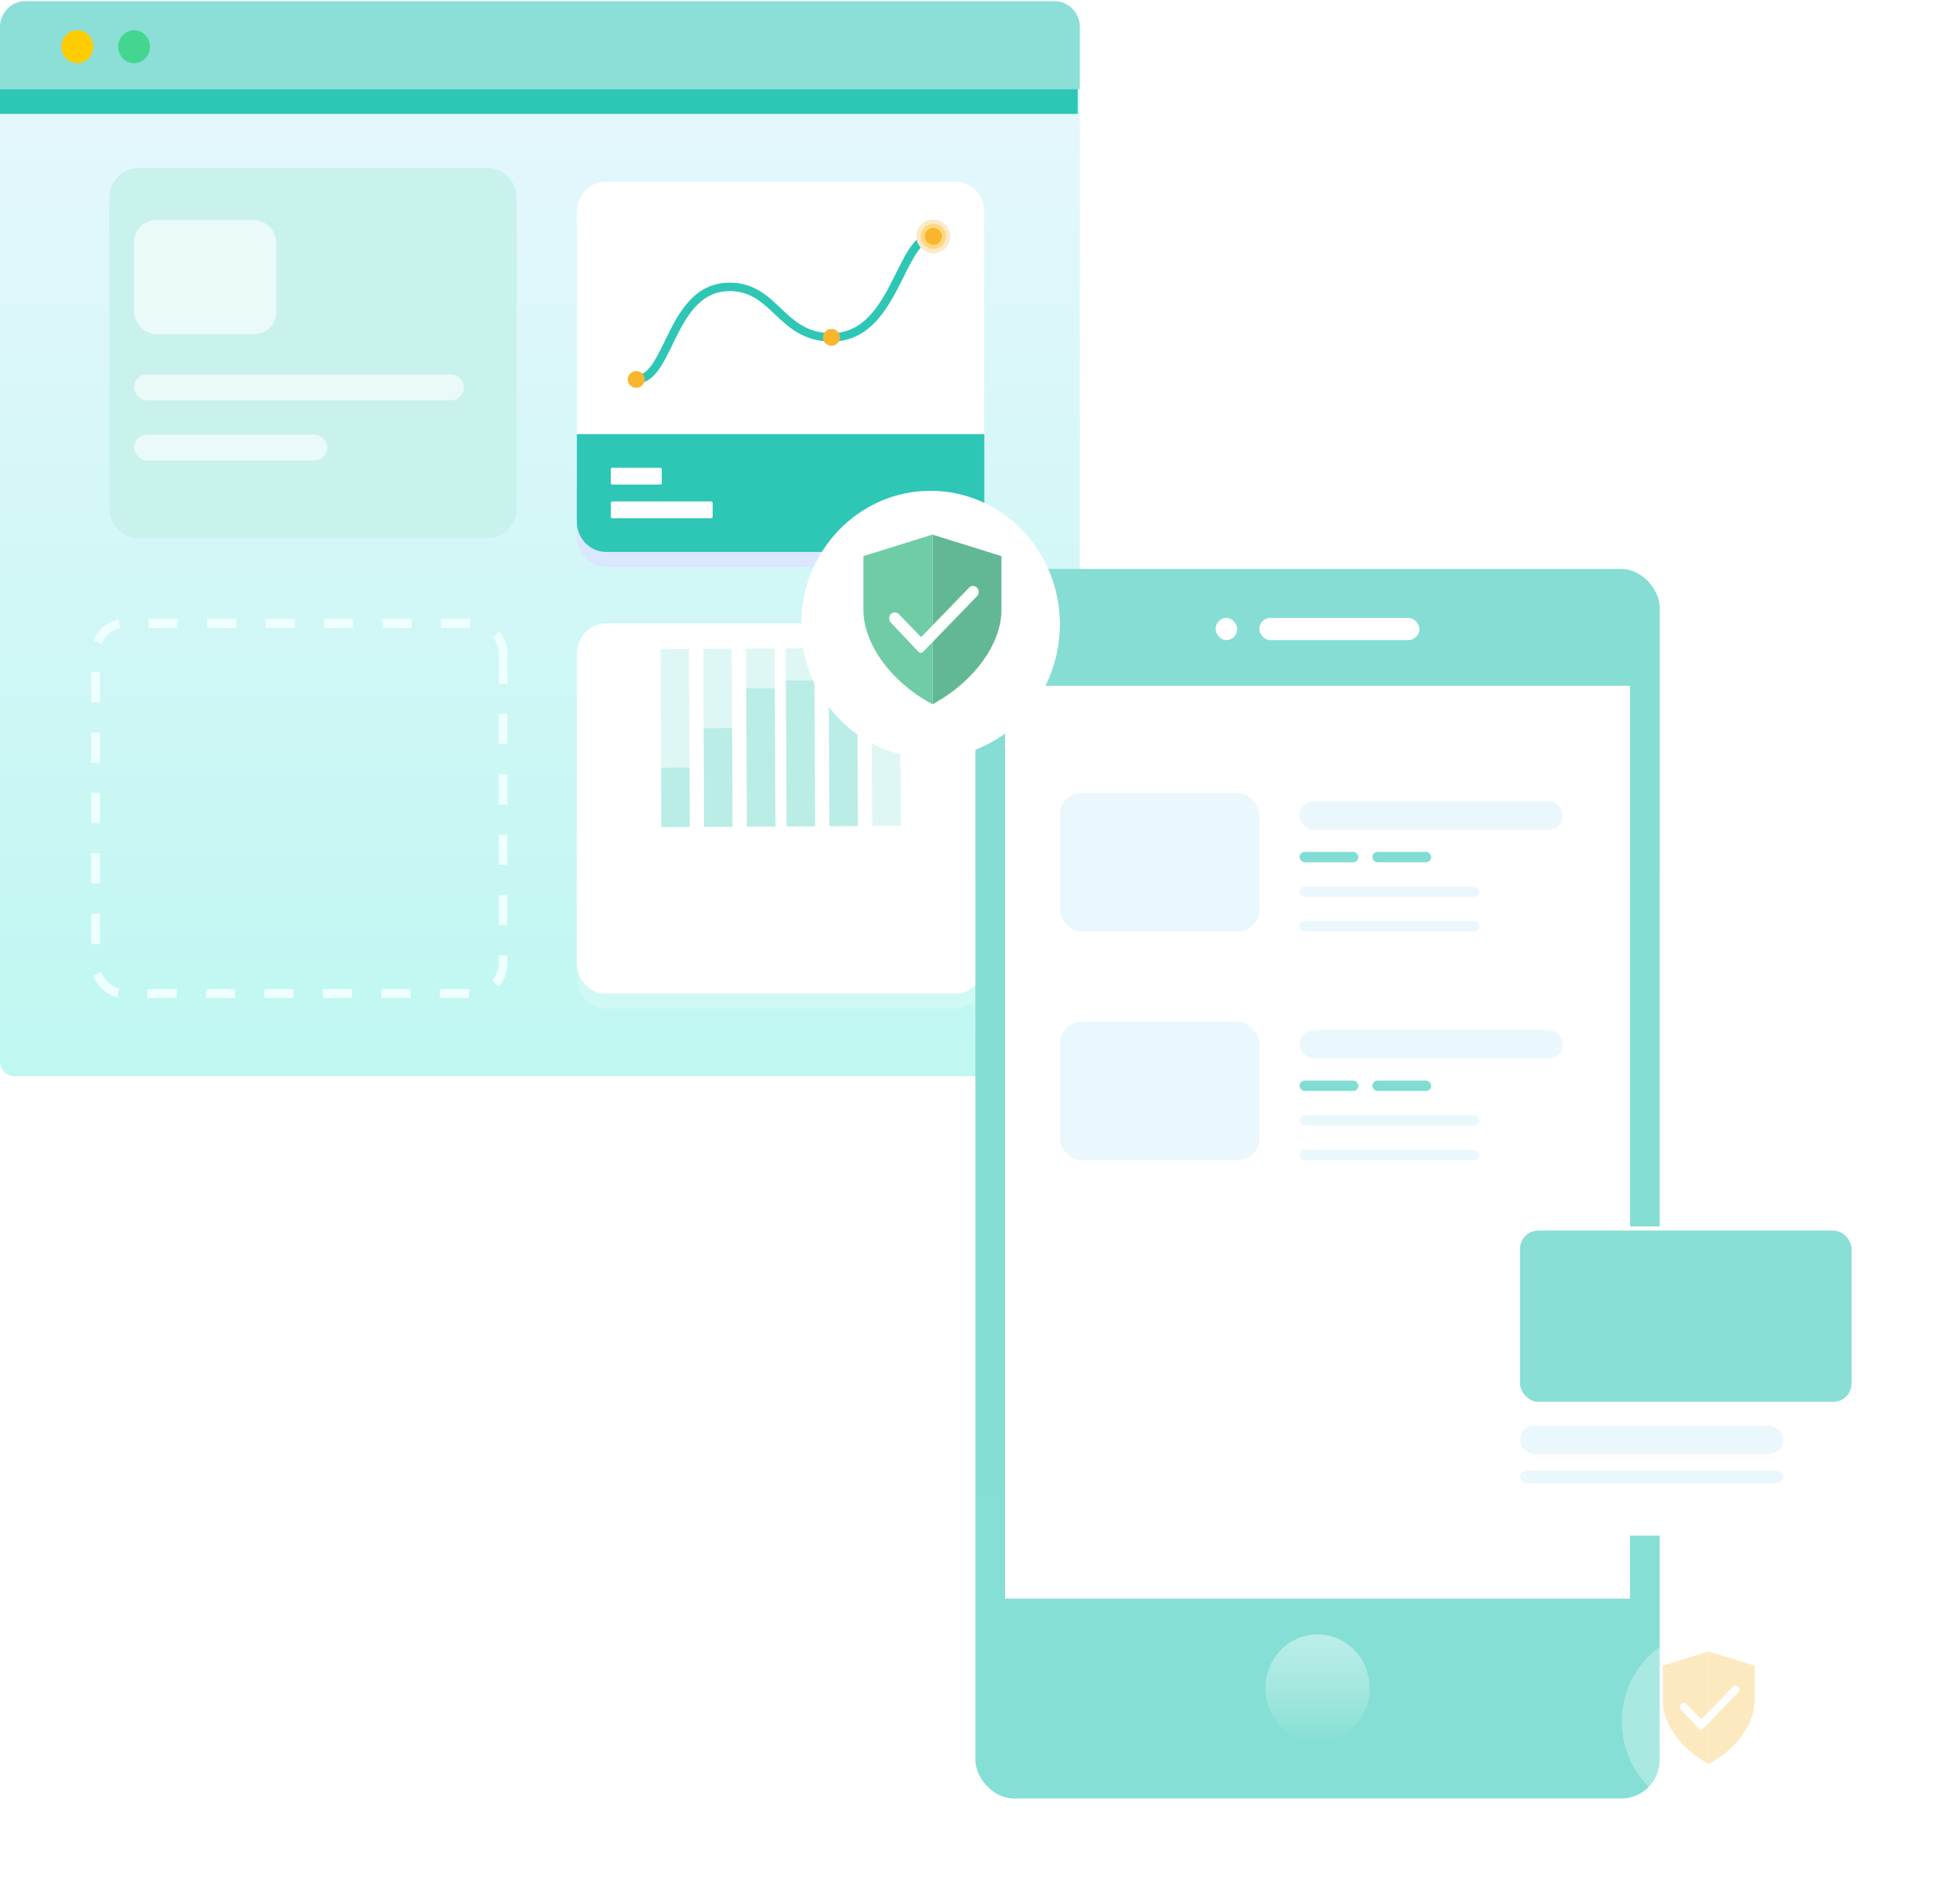
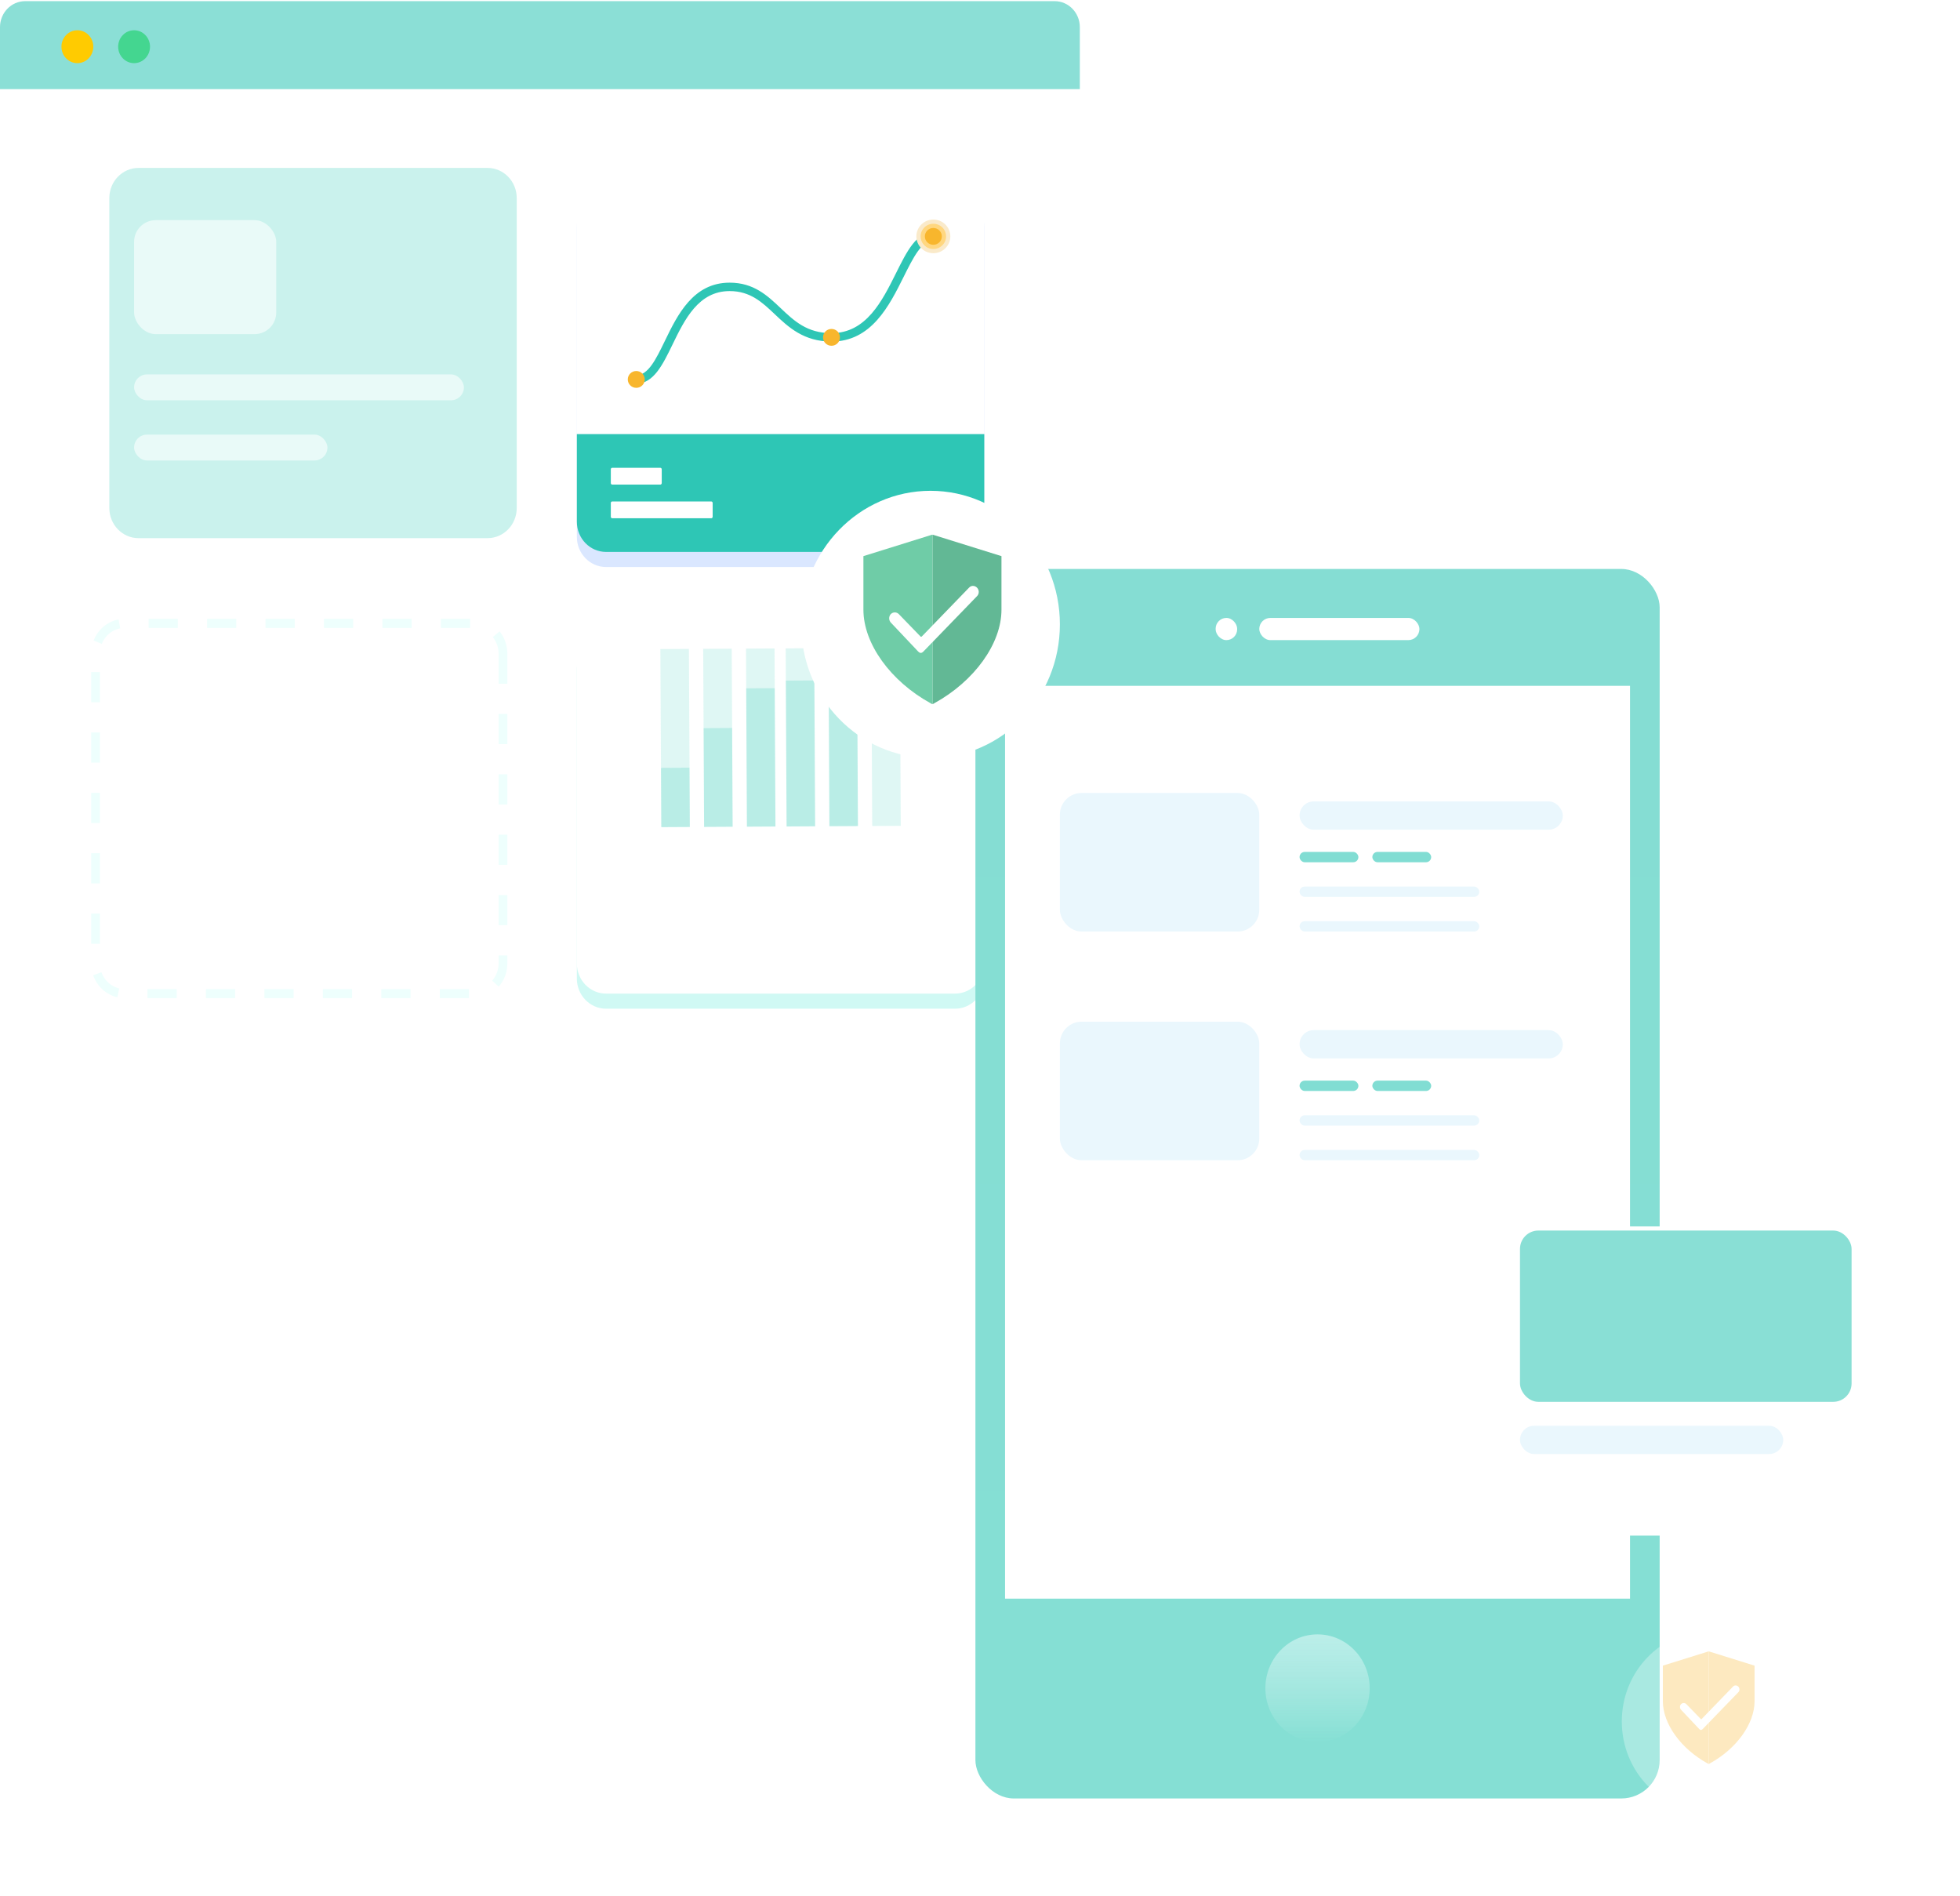
<svg xmlns="http://www.w3.org/2000/svg" width="427" height="413" viewBox="0 0 427 413" fill="none">
-   <path d="M235.247 19.411V231.124C235.247 232.939 233.822 234.411 232.064 234.411H3.184C1.426 234.411 0 232.939 0 231.124V19.411H235.247Z" fill="url(#paint0_linear_1484_3631)" />
  <path d="M235.247 5.915V19.41H0V5.915C0 2.787 2.456 0.251 5.486 0.251H229.761C232.791 0.25 235.247 2.787 235.247 5.915Z" fill="#8BDFD6" />
  <path d="M16.857 13.757C18.773 13.757 20.327 12.152 20.327 10.173C20.327 8.194 18.773 6.59 16.857 6.59C14.94 6.59 13.386 8.194 13.386 10.173C13.386 12.152 14.94 13.757 16.857 13.757Z" fill="#FFCB01" />
  <path d="M29.212 13.757C31.129 13.757 32.682 12.152 32.682 10.173C32.682 8.194 31.129 6.59 29.212 6.59C27.295 6.59 25.742 8.194 25.742 10.173C25.742 12.152 27.295 13.757 29.212 13.757Z" fill="#44D690" />
-   <path d="M234.793 19.411H0V24.815H234.793V19.411Z" fill="#2EC6B5" />
  <path d="M214.43 145.647V213.145C214.43 216.781 211.577 219.72 208.062 219.72H132.039C128.524 219.72 125.671 216.781 125.671 213.145V145.647C125.671 142.011 128.524 139.072 132.039 139.072H208.062C211.577 139.072 214.43 142.011 214.43 145.647Z" fill="#D0F9F4" />
  <path d="M214.43 142.36V209.858C214.43 213.494 211.577 216.433 208.062 216.433H132.039C128.524 216.433 125.671 213.494 125.671 209.858V142.36C125.671 138.724 128.524 135.785 132.039 135.785H208.062C211.577 135.785 214.43 138.724 214.43 142.36Z" fill="white" />
  <path d="M102.173 217.42H95.805V215.448H102.173V217.42ZM89.438 217.42H83.07V215.448H89.438V217.42ZM76.702 217.42H70.335V215.448H76.702V217.42ZM63.967 217.42H57.599V215.448H63.967V217.42ZM51.232 217.42H44.864V215.448H51.232V217.42ZM38.496 217.42H32.129V215.448H38.496V217.42ZM25.562 217.234C23.12 216.664 21.151 214.871 20.297 212.437L22.093 211.766C22.715 213.537 24.205 214.896 25.983 215.311L25.562 217.234ZM108.647 214.923L107.229 213.601C108.126 212.574 108.62 211.245 108.62 209.859V208.11H110.531V209.859C110.531 211.735 109.861 213.533 108.647 214.923ZM21.772 205.573H19.861V198.998H21.772V205.573ZM110.531 201.535H108.62V194.96H110.531V201.535ZM21.772 192.423H19.861V185.848H21.772V192.423ZM110.531 188.385H108.62V181.811H110.531V188.385ZM21.772 179.273H19.861V172.698H21.772V179.273ZM110.531 175.236H108.62V168.661H110.531V175.236ZM21.772 166.123H19.861V159.548H21.772V166.123ZM110.531 162.086H108.62V155.511H110.531V162.086ZM21.772 152.974H19.861V146.399H21.772V152.974ZM110.531 148.936H108.62V142.361C108.62 141.053 108.174 139.78 107.363 138.78L108.83 137.515C109.927 138.87 110.531 140.592 110.531 142.361V148.936ZM22.168 140.257L20.398 139.515C21.342 137.117 23.374 135.401 25.835 134.927L26.186 136.866C24.395 137.211 22.855 138.511 22.168 140.257ZM102.416 136.772H96.048V134.8H102.416V136.772ZM89.68 136.772H83.313V134.8H89.68V136.772ZM76.945 136.772H70.577V134.8H76.945V136.772ZM64.21 136.772H57.842V134.8H64.21V136.772ZM51.474 136.772H45.107V134.8H51.474V136.772ZM38.739 136.772H32.371V134.8H38.739V136.772Z" fill="#EEFFFD" />
  <g filter="url(#filter0_i_1484_3631)">
    <path d="M109.575 46.151V113.649C109.575 117.285 106.723 120.224 103.208 120.224H27.184C23.669 120.224 20.816 117.285 20.816 113.649V46.151C20.816 42.515 23.669 39.576 27.184 39.576H103.208C106.723 39.576 109.575 42.515 109.575 46.151Z" fill="#CAF2ED" />
  </g>
  <path d="M138.616 83.566C138.107 83.566 137.692 83.154 137.692 82.649C137.692 82.144 138.107 81.733 138.616 81.733C141.271 81.733 142.947 78.912 144.882 75.647C147.634 71.007 151.054 65.237 158.957 65.237C164.107 65.237 167.061 67.102 169.921 68.906C172.905 70.789 175.725 72.568 181.146 72.568C195.838 72.568 197.369 64.338 198.597 57.726C199.28 54.046 199.926 50.573 203.336 50.573C203.845 50.573 204.26 50.985 204.26 51.49C204.26 51.995 203.845 52.406 203.336 52.406C201.635 52.406 201.162 54.042 200.417 58.059C199.207 64.567 197.376 74.401 181.146 74.401C175.187 74.401 172.005 72.392 168.929 70.452C166.169 68.712 163.566 67.069 158.957 67.069C152.113 67.069 149.119 72.121 146.475 76.574C144.344 80.168 142.329 83.566 138.616 83.566Z" fill="#DCEEFD" />
  <path d="M214.43 49.437V116.935C214.43 120.571 211.577 123.51 208.062 123.51H132.039C128.524 123.51 125.671 120.571 125.671 116.935V49.437C125.671 45.801 128.524 42.862 132.039 42.862H208.062C211.577 42.862 214.43 45.801 214.43 49.437Z" fill="#DAE7FF" />
  <path d="M214.43 94.563H125.672V46.15C125.672 42.519 128.523 39.575 132.04 39.575H208.062C211.579 39.575 214.43 42.519 214.43 46.15V94.563Z" fill="white" />
  <path d="M138.616 83.565C138.107 83.565 137.692 83.153 137.692 82.648C137.692 82.143 138.107 81.732 138.616 81.732C141.22 81.732 142.9 78.27 144.847 74.257C147.591 68.604 151.004 61.57 158.957 61.57C164.208 61.57 167.184 64.387 170.062 67.112C173.027 69.919 175.826 72.568 181.146 72.568C188.694 72.568 192.157 65.619 195.209 59.487C197.593 54.704 199.648 50.573 203.335 50.573C203.844 50.573 204.26 50.985 204.26 51.49C204.26 51.995 203.844 52.406 203.335 52.406C200.799 52.406 198.976 56.065 196.867 60.3C193.739 66.583 189.846 74.401 181.146 74.401C175.085 74.401 171.737 71.233 168.783 68.437C166.05 65.849 163.464 63.404 158.956 63.404C152.166 63.404 149.161 69.594 146.51 75.053C144.388 79.43 142.383 83.565 138.616 83.565Z" fill="#2EC6B5" />
  <path d="M138.616 84.482C139.637 84.482 140.465 83.661 140.465 82.648C140.465 81.636 139.637 80.815 138.616 80.815C137.595 80.815 136.767 81.636 136.767 82.648C136.767 83.661 137.595 84.482 138.616 84.482Z" fill="#F8B62D" />
  <path d="M181.146 75.317C182.167 75.317 182.995 74.497 182.995 73.484C182.995 72.472 182.167 71.651 181.146 71.651C180.125 71.651 179.297 72.472 179.297 73.484C179.297 74.497 180.125 75.317 181.146 75.317Z" fill="#F8B62D" />
  <path d="M203.336 55.155C205.378 55.155 207.034 53.514 207.034 51.49C207.034 49.465 205.378 47.824 203.336 47.824C201.293 47.824 199.637 49.465 199.637 51.49C199.637 53.514 201.293 55.155 203.336 55.155Z" fill="#FAEACA" />
  <path d="M203.335 54.239C204.867 54.239 206.109 53.008 206.109 51.49C206.109 49.971 204.867 48.74 203.335 48.74C201.803 48.74 200.562 49.971 200.562 51.49C200.562 53.008 201.803 54.239 203.335 54.239Z" fill="#FFD780" />
  <path d="M203.336 53.323C204.357 53.323 205.185 52.503 205.185 51.49C205.185 50.478 204.357 49.657 203.336 49.657C202.314 49.657 201.486 50.478 201.486 51.49C201.486 52.503 202.314 53.323 203.336 53.323Z" fill="#F8B62D" />
  <path d="M208.062 120.223H132.04C128.523 120.223 125.672 117.28 125.672 113.648V94.562H214.43V113.648C214.43 117.28 211.579 120.223 208.062 120.223Z" fill="#2EC6B5" />
  <path d="M143.845 105.56H133.388C133.213 105.56 133.069 105.412 133.069 105.231V102.223C133.069 102.042 133.213 101.895 133.388 101.895H143.845C144.02 101.895 144.164 102.042 144.164 102.223V105.231C144.164 105.412 144.02 105.56 143.845 105.56Z" fill="white" />
  <path d="M154.94 112.892H133.387C133.212 112.892 133.069 112.744 133.069 112.563V109.555C133.069 109.374 133.212 109.227 133.387 109.227H154.94C155.115 109.227 155.258 109.374 155.258 109.555V112.563C155.258 112.744 155.115 112.892 154.94 112.892Z" fill="white" />
  <rect x="29.211" y="47.955" width="30.972" height="24.831" rx="4.722" fill="#FDFFFF" fill-opacity="0.6" />
  <rect x="29.211" y="81.552" width="71.856" height="5.641" rx="2.821" fill="#FDFFFF" fill-opacity="0.6" />
  <rect x="29.211" y="94.666" width="42.124" height="5.641" rx="2.821" fill="#FDFFFF" fill-opacity="0.6" />
  <g opacity="0.6">
    <path d="M189.818 141.131L196.037 141.097L196.236 179.886L190.018 179.92L189.818 141.131Z" fill="white" />
    <path d="M162.522 141.28L168.74 141.246L168.785 149.866L162.566 149.9L162.522 141.28Z" fill="#CAF2ED" />
    <path d="M162.565 149.9L168.784 149.866L168.939 180.035L162.72 180.07L162.565 149.9Z" fill="#8BE1D6" />
    <path d="M153.194 141.332L159.412 141.298L159.501 158.537L153.282 158.572L153.194 141.332Z" fill="#CAF2ED" />
    <path d="M153.282 158.573L159.5 158.539L159.611 180.089L153.392 180.123L153.282 158.573Z" fill="#8BE1D6" />
    <path d="M143.866 141.383L150.085 141.349L150.218 167.208L143.999 167.242L143.866 141.383Z" fill="#CAF2ED" />
    <path d="M143.999 167.243L150.217 167.209L150.284 180.139L144.065 180.173L143.999 167.243Z" fill="#8BE1D6" />
    <path d="M189.819 141.131L196.038 141.097L196.237 179.886L190.018 179.92L189.819 141.131Z" fill="#CAF2ED" />
    <path d="M180.491 141.183L186.71 141.148L186.728 144.632L180.509 144.666L180.491 141.183Z" fill="#CAF2ED" />
    <path d="M180.509 144.665L186.728 144.631L186.909 179.936L180.691 179.971L180.509 144.665Z" fill="#8BE1D6" />
    <path d="M171.164 141.234L177.382 141.199L177.418 148.191L171.2 148.225L171.164 141.234Z" fill="#CAF2ED" />
    <path d="M171.2 148.225L177.418 148.19L177.582 179.988L171.363 180.023L171.2 148.225Z" fill="#8BE1D6" />
  </g>
  <rect x="212.501" y="123.933" width="149.068" height="267.816" rx="8.36" fill="url(#paint1_linear_1484_3631)" />
  <ellipse cx="287.035" cy="367.736" rx="11.361" ry="11.729" fill="url(#paint2_linear_1484_3631)" />
  <rect x="218.959" y="149.392" width="136.153" height="198.831" fill="white" />
  <rect x="230.902" y="172.729" width="43.439" height="30.178" rx="4.722" fill="#EAF7FD" />
  <rect x="283.119" y="174.568" width="57.349" height="6.159" rx="3.08" fill="#EAF7FD" />
  <rect x="283.119" y="193.112" width="39.151" height="2.252" rx="1.126" fill="#EAF7FD" />
  <rect opacity="0.6" x="283.119" y="185.566" width="12.817" height="2.252" rx="1.126" fill="#2EC6B5" />
  <rect opacity="0.6" x="298.977" y="185.566" width="12.817" height="2.252" rx="1.126" fill="#2EC6B5" />
  <rect x="283.119" y="200.657" width="39.151" height="2.252" rx="1.126" fill="#EAF7FD" />
  <rect x="230.902" y="222.552" width="43.439" height="30.178" rx="4.722" fill="#EAF7FD" />
  <rect x="283.119" y="224.391" width="57.349" height="6.159" rx="3.08" fill="#EAF7FD" />
  <rect x="283.119" y="242.935" width="39.151" height="2.252" rx="1.126" fill="#EAF7FD" />
  <rect opacity="0.6" x="283.119" y="235.389" width="12.817" height="2.252" rx="1.126" fill="#2EC6B5" />
  <rect opacity="0.6" x="298.977" y="235.389" width="12.817" height="2.252" rx="1.126" fill="#2EC6B5" />
  <rect x="283.119" y="250.479" width="39.151" height="2.252" rx="1.126" fill="#EAF7FD" />
  <rect x="274.341" y="134.597" width="34.892" height="4.836" rx="2.418" fill="white" />
  <rect x="264.837" y="134.597" width="4.684" height="4.836" rx="2.342" fill="white" />
  <g filter="url(#filter1_d_1484_3631)">
    <rect x="325.522" y="264.146" width="83.478" height="67.349" rx="4" fill="white" />
  </g>
  <rect x="331.14" y="268.044" width="72.241" height="37.309" rx="4" fill="#89DFD5" />
  <rect x="331.14" y="310.562" width="57.349" height="6.159" rx="3.08" fill="#EAF7FD" />
-   <rect x="331.14" y="320.336" width="57.349" height="2.695" rx="1.348" fill="#EAF7FD" />
  <g filter="url(#filter2_d_1484_3631)">
    <ellipse cx="202.722" cy="133.002" rx="28.18" ry="29.094" fill="white" />
  </g>
  <path fill-rule="evenodd" clip-rule="evenodd" d="M203.139 153.332L203.211 153.373L203.534 153.188C212.291 148.371 218.176 140.183 218.176 132.809V121.138L203.211 116.47L203.139 116.492V153.332Z" fill="#62B895" />
  <path fill-rule="evenodd" clip-rule="evenodd" d="M203.139 153.332L203.066 153.373L202.743 153.188C193.987 148.371 188.101 140.183 188.101 132.809V121.138L203.066 116.47L203.139 116.492V153.332Z" fill="#6FCCA7" />
  <path d="M213.23 128.933C213.23 129.103 213.198 129.271 213.135 129.428C213.072 129.585 212.979 129.727 212.862 129.847L201.427 141.653C201.047 142.046 200.654 142.561 200.03 141.917L194.116 135.657C193.881 135.424 193.738 135.108 193.716 134.772C193.694 134.436 193.795 134.104 193.997 133.84C194.11 133.707 194.248 133.598 194.403 133.522C194.558 133.445 194.726 133.403 194.898 133.397C195.069 133.391 195.24 133.421 195.4 133.487C195.559 133.552 195.704 133.65 195.825 133.776L200.535 138.639C200.554 138.659 200.576 138.674 200.601 138.685C200.625 138.696 200.652 138.702 200.679 138.702C200.705 138.702 200.732 138.696 200.757 138.685C200.781 138.674 200.804 138.659 200.822 138.639L211.14 127.979C211.279 127.828 211.455 127.718 211.65 127.662C211.844 127.605 212.05 127.604 212.245 127.657C212.523 127.727 212.77 127.89 212.948 128.121C213.127 128.352 213.226 128.637 213.23 128.933Z" fill="white" />
  <g opacity="0.3">
    <g filter="url(#filter3_d_1484_3631)">
      <ellipse cx="372.476" cy="371.972" rx="19.154" ry="19.775" fill="white" />
    </g>
    <path fill-rule="evenodd" clip-rule="evenodd" d="M372.255 384.204L372.303 384.231L372.518 384.108C378.335 380.909 382.245 375.469 382.245 370.571V362.817L372.303 359.716L372.255 359.731V384.204Z" fill="#F8B62D" />
    <path fill-rule="evenodd" clip-rule="evenodd" d="M372.255 384.204L372.207 384.231L371.993 384.108C366.176 380.909 362.266 375.469 362.266 370.571V362.817L372.207 359.716L372.255 359.731V384.204Z" fill="#F8B62D" />
    <path d="M378.96 367.995C378.96 368.108 378.938 368.22 378.896 368.324C378.854 368.429 378.793 368.523 378.715 368.603L371.119 376.446C370.866 376.707 370.605 377.049 370.19 376.621L366.262 372.462C366.105 372.307 366.011 372.098 365.996 371.875C365.982 371.652 366.048 371.431 366.183 371.256C366.257 371.167 366.349 371.095 366.452 371.044C366.555 370.993 366.667 370.965 366.781 370.961C366.895 370.957 367.008 370.977 367.114 371.021C367.22 371.064 367.317 371.129 367.397 371.213L370.526 374.443C370.538 374.457 370.553 374.467 370.57 374.474C370.586 374.481 370.604 374.485 370.621 374.485C370.639 374.485 370.657 374.481 370.673 374.474C370.689 374.467 370.704 374.457 370.717 374.443L377.571 367.362C377.664 367.262 377.781 367.189 377.91 367.151C378.039 367.113 378.175 367.112 378.305 367.148C378.489 367.195 378.654 367.303 378.772 367.456C378.891 367.61 378.957 367.799 378.96 367.995Z" fill="white" />
  </g>
  <defs>
    <filter id="filter0_i_1484_3631" x="20.816" y="39.576" width="88.759" height="80.648" filterUnits="userSpaceOnUse" color-interpolation-filters="sRGB">
      <feFlood flood-opacity="0" result="BackgroundImageFix" />
      <feBlend mode="normal" in="SourceGraphic" in2="BackgroundImageFix" result="shape" />
      <feColorMatrix in="SourceAlpha" type="matrix" values="0 0 0 0 0 0 0 0 0 0 0 0 0 0 0 0 0 0 127 0" result="hardAlpha" />
      <feOffset dx="3" dy="-3" />
      <feComposite in2="hardAlpha" operator="arithmetic" k2="-1" k3="1" />
      <feColorMatrix type="matrix" values="0 0 0 0 0.545 0 0 0 0 0.883 0 0 0 0 0.841 0 0 0 1 0" />
      <feBlend mode="normal" in2="shape" result="effect1_innerShadow_1484_3631" />
    </filter>
    <filter id="filter1_d_1484_3631" x="307.522" y="249.146" width="119.478" height="103.35" filterUnits="userSpaceOnUse" color-interpolation-filters="sRGB">
      <feFlood flood-opacity="0" result="BackgroundImageFix" />
      <feColorMatrix in="SourceAlpha" type="matrix" values="0 0 0 0 0 0 0 0 0 0 0 0 0 0 0 0 0 0 127 0" result="hardAlpha" />
      <feOffset dy="3" />
      <feGaussianBlur stdDeviation="9" />
      <feComposite in2="hardAlpha" operator="out" />
      <feColorMatrix type="matrix" values="0 0 0 0 0.714 0 0 0 0 0.878 0 0 0 0 0.863 0 0 0 0.5 0" />
      <feBlend mode="normal" in2="BackgroundImageFix" result="effect1_dropShadow_1484_3631" />
      <feBlend mode="normal" in="SourceGraphic" in2="effect1_dropShadow_1484_3631" result="shape" />
    </filter>
    <filter id="filter2_d_1484_3631" x="156.542" y="88.908" width="92.36" height="94.189" filterUnits="userSpaceOnUse" color-interpolation-filters="sRGB">
      <feFlood flood-opacity="0" result="BackgroundImageFix" />
      <feColorMatrix in="SourceAlpha" type="matrix" values="0 0 0 0 0 0 0 0 0 0 0 0 0 0 0 0 0 0 127 0" result="hardAlpha" />
      <feOffset dy="3" />
      <feGaussianBlur stdDeviation="9" />
      <feComposite in2="hardAlpha" operator="out" />
      <feColorMatrix type="matrix" values="0 0 0 0 0.714 0 0 0 0 0.878 0 0 0 0 0.863 0 0 0 0.5 0" />
      <feBlend mode="normal" in2="BackgroundImageFix" result="effect1_dropShadow_1484_3631" />
      <feBlend mode="normal" in="SourceGraphic" in2="effect1_dropShadow_1484_3631" result="shape" />
    </filter>
    <filter id="filter3_d_1484_3631" x="335.323" y="337.197" width="74.308" height="75.55" filterUnits="userSpaceOnUse" color-interpolation-filters="sRGB">
      <feFlood flood-opacity="0" result="BackgroundImageFix" />
      <feColorMatrix in="SourceAlpha" type="matrix" values="0 0 0 0 0 0 0 0 0 0 0 0 0 0 0 0 0 0 127 0" result="hardAlpha" />
      <feOffset dy="3" />
      <feGaussianBlur stdDeviation="9" />
      <feComposite in2="hardAlpha" operator="out" />
      <feColorMatrix type="matrix" values="0 0 0 0 0.714 0 0 0 0 0.878 0 0 0 0 0.863 0 0 0 0.5 0" />
      <feBlend mode="normal" in2="BackgroundImageFix" result="effect1_dropShadow_1484_3631" />
      <feBlend mode="normal" in="SourceGraphic" in2="effect1_dropShadow_1484_3631" result="shape" />
    </filter>
    <linearGradient id="paint0_linear_1484_3631" x1="117.624" y1="19.411" x2="117.624" y2="234.411" gradientUnits="userSpaceOnUse">
      <stop stop-color="#E5F7FD" />
      <stop offset="1" stop-color="#BFF7F1" />
    </linearGradient>
    <linearGradient id="paint1_linear_1484_3631" x1="287.036" y1="123.933" x2="287.036" y2="391.749" gradientUnits="userSpaceOnUse">
      <stop stop-color="#85DDD3" />
      <stop offset="1" stop-color="#85DFD4" />
    </linearGradient>
    <linearGradient id="paint2_linear_1484_3631" x1="287.035" y1="356.007" x2="287.035" y2="379.466" gradientUnits="userSpaceOnUse">
      <stop stop-color="#BBEEE9" />
      <stop offset="1" stop-color="#CAF1ED" stop-opacity="0" />
    </linearGradient>
  </defs>
</svg>